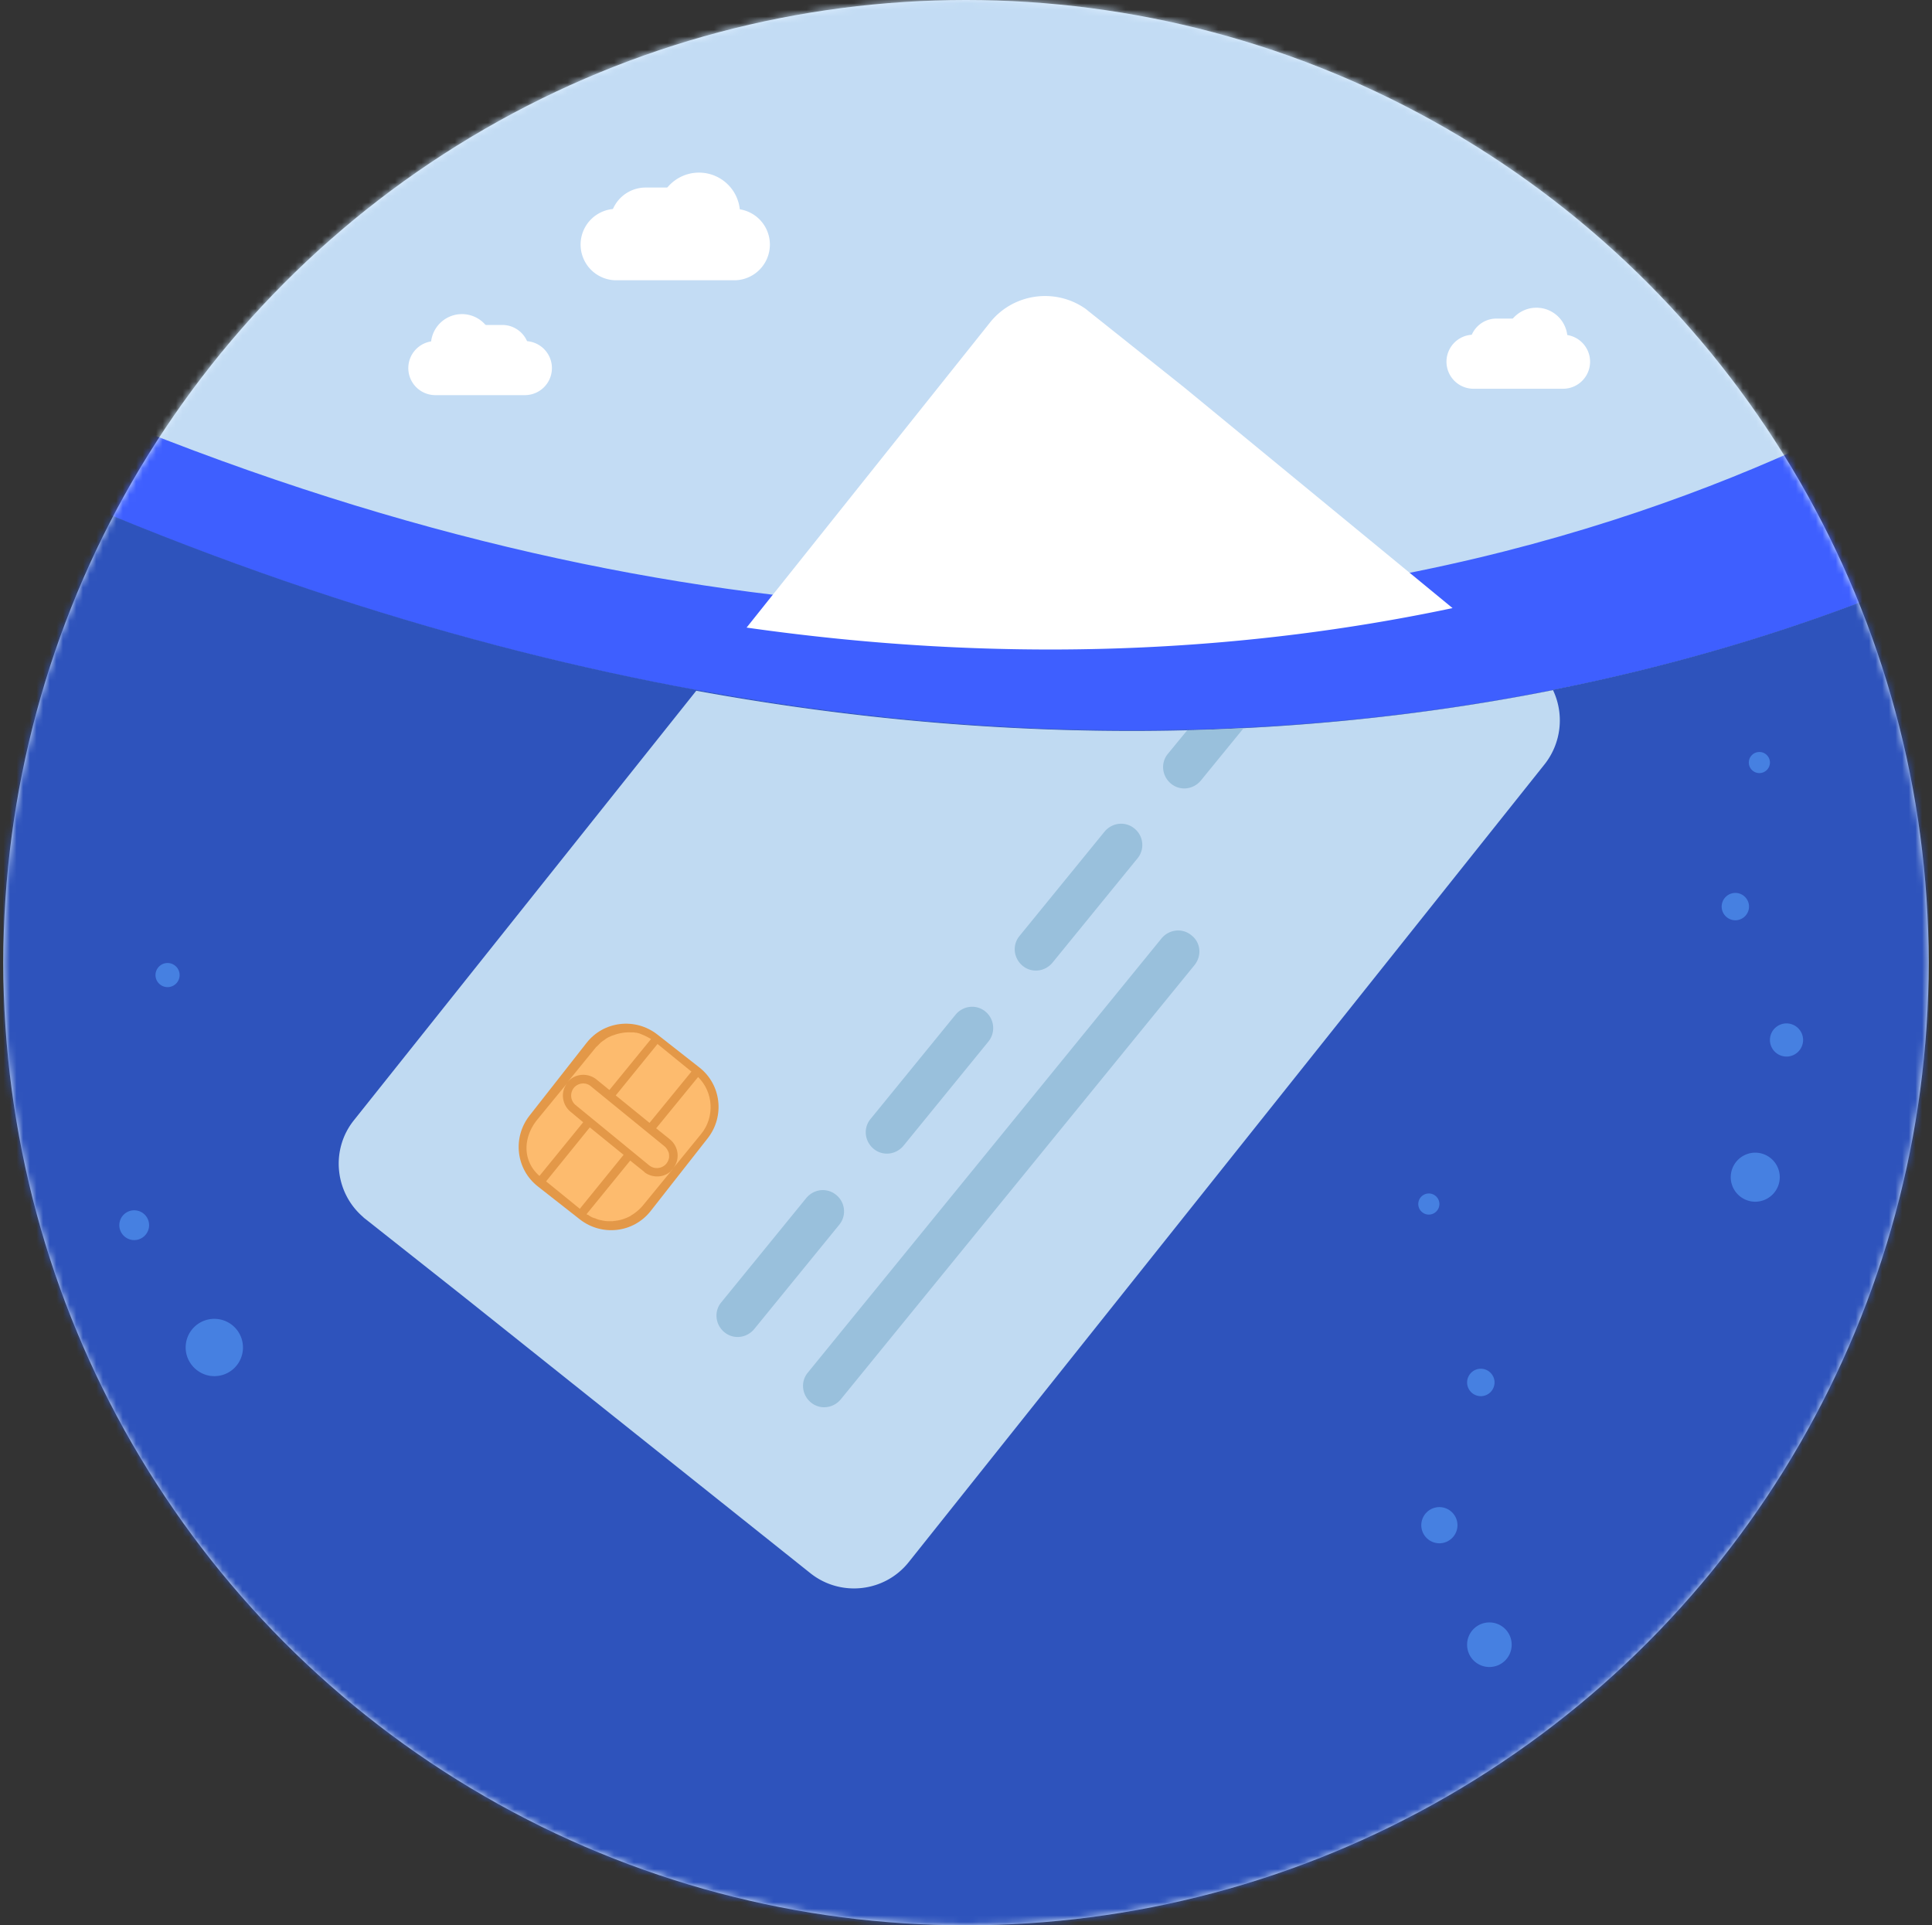
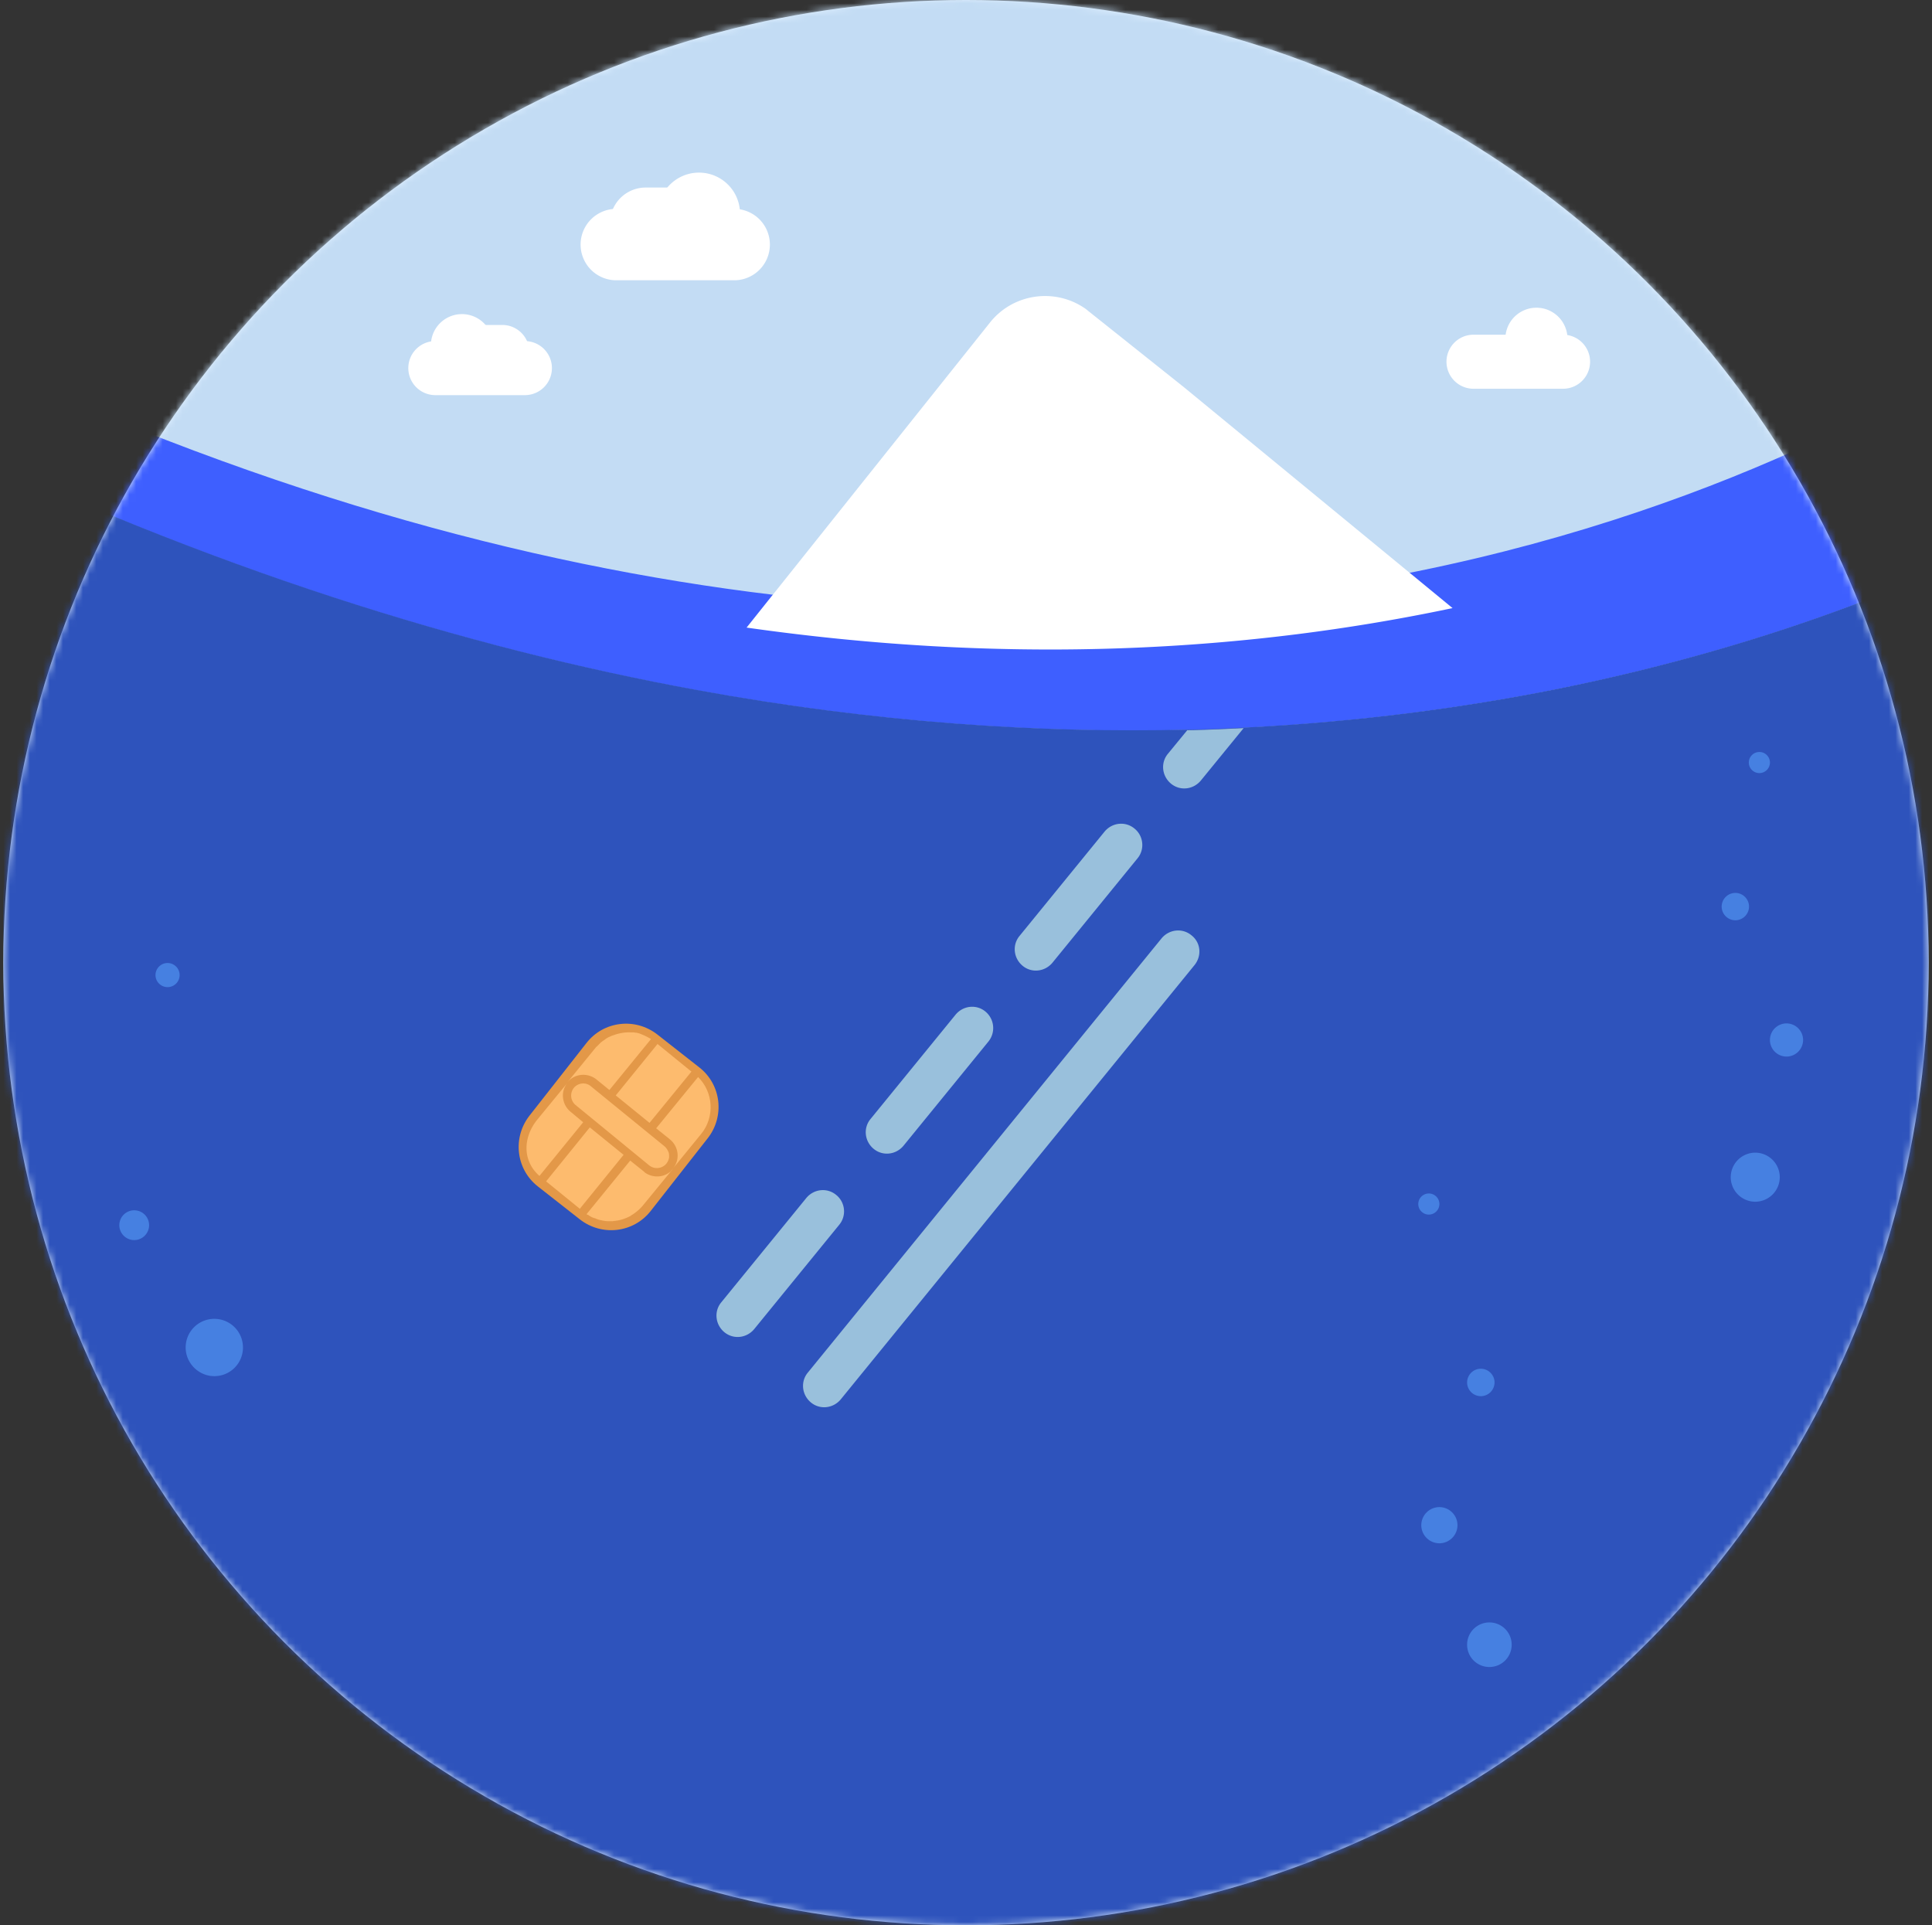
<svg xmlns="http://www.w3.org/2000/svg" width="291" height="290" fill="none" viewBox="0 0 291 290">
  <rect x="0" y="0" width="291" height="290" fill="#333333" stroke="none" />
  <g clip-path="url(#a)">
    <circle cx="145.5" cy="145" r="145" fill="#E2F1FF" />
    <mask id="b" width="291" height="290" x="0" y="0" maskUnits="userSpaceOnUse" style="mask-type:alpha">
      <circle cx="145.5" cy="145" r="145" fill="#D9D9D9" />
    </mask>
    <g mask="url(#b)">
      <path fill="#2E53BC" d="M-280.301 259.915h570.514v95.086h-570.514z" />
      <path fill="#C3DCF4" d="M305.814-25H-311.5v304.944h617.314V-25Z" />
      <path fill="#fff" d="m92.563 71.939-30.155-8.091-.817 3.046 30.155 8.09.817-3.045Z" />
      <path fill="#fff" d="m93.762 74.97-34.56-9.272a.317.317 0 0 0-.39.224l-.632 2.356a.317.317 0 0 0 .224.39l34.562 9.272a.317.317 0 0 0 .388-.224l.633-2.356a.317.317 0 0 0-.225-.39Z" />
-       <path fill="#2E53BC" d="m93.554 76.742-34.638-9.294a1.236 1.236 0 0 0-1.506.869 3.517 3.517 0 0 0 2.48 4.3l30.251 8.117a3.517 3.517 0 0 0 4.301-2.48 1.236 1.236 0 0 0-.869-1.507l-.019-.005Z" />
      <path fill="#fff" d="m81.155 61.485-3.659-.982-1.963 7.318 3.659.982 1.963-7.318Z" />
      <path fill="#2E53BC" d="m81.155 61.485-3.659-.982-.344 1.283 3.659.982.344-1.283Z" />
      <path fill="#fff" d="M93.775 67.418 92.45 72.36l-6.82-1.83.54-2.011 3.601.966.442-1.647-3.601-.967.344-1.283 6.82 1.83Z" />
      <path fill="#fff" d="m90.213 67.837-3.602-.966-.442 1.648 3.602.966.442-1.648Z" />
      <path fill="#2E53BC" d="m94.232 66.718-9.062-2.432-.365 1.36 9.062 2.432.365-1.36Z" />
      <path fill="#3E5FFF" d="M305.814 45.163v30.102c-12.495 6.684-36.392 17.475-69.901 24.16-13.412 2.664-28.397 4.674-44.78 5.504-2.709.131-5.418.262-8.214.306-21.494.524-45.261-1.005-71.124-5.723C78.286 93.395 41.282 81.949 1.307 62.813-122.46 3.398-254.05 41.626-311.5 64.168V26.115C-249.638 11.35-117.874-8.485 2.618 49.27c44.169 21.189 84.406 32.111 120.23 36.392 35.693 4.282 66.93 1.966 93.231-3.407 46.44-9.437 77.328-28.398 89.735-37.091Z" />
      <path fill="#357EE7" d="M305.814 75.265V269.46H-311.5V64.169c57.45-22.5 189.039-60.771 312.851-1.399C41.326 81.906 78.33 93.352 111.84 99.468c25.819 4.719 49.629 6.248 71.124 5.724 2.752-.044 5.505-.175 8.213-.306 16.383-.83 31.368-2.84 44.781-5.505 33.465-6.684 57.362-17.475 69.857-24.116Z" />
      <path fill="#2E53BC" d="M305.814 75.265v204.679H-311.5V64.168c57.45-22.5 189.039-60.77 312.851-1.398C41.326 81.906 78.33 93.352 111.84 99.468c25.819 4.719 49.629 6.248 71.124 5.723 2.752-.043 5.505-.174 8.213-.305 16.383-.83 31.368-2.84 44.781-5.505 33.465-6.684 57.362-17.475 69.857-24.116Z" />
      <path fill="#4680E1" d="M20.5 173c1.65 0 3-1.35 3-3s-1.35-3-3-3-3 1.35-3 3 1.35 3 3 3Zm14.842 51.507a1.913 1.913 0 0 0 1.889-1.889 1.912 1.912 0 0 0-1.889-1.889 1.912 1.912 0 0 0-1.889 1.889c0 1.025.864 1.889 1.889 1.889Zm0 21.587a1.912 1.912 0 0 0 1.889-1.889 1.912 1.912 0 0 0-1.889-1.888 1.912 1.912 0 0 0-1.889 1.888c0 1.026.864 1.889 1.889 1.889Zm-7.287-105.777a2.165 2.165 0 0 0 2.159-2.158A2.165 2.165 0 0 0 28.055 136a2.165 2.165 0 0 0-2.159 2.159c0 1.187.972 2.158 2.16 2.158Zm6.745 55.047a3.5 3.5 0 0 0 3.509-3.508 3.5 3.5 0 0 0-3.508-3.508 3.5 3.5 0 0 0-3.508 3.508c0 1.943 1.619 3.508 3.508 3.508ZM203 266a3.51 3.51 0 0 1-3.5-3.5 3.51 3.51 0 0 1 3.5-3.5 3.51 3.51 0 0 1 3.5 3.5 3.51 3.51 0 0 1-3.5 3.5Zm8.5-27c-1.65 0-3-1.35-3-3s1.35-3 3-3 3 1.35 3 3-1.35 3-3 3Zm-8.996-22.991a2.01 2.01 0 0 1-2.004-2.005 2.01 2.01 0 0 1 2.004-2.004 2.01 2.01 0 0 1 2.005 2.004 2.01 2.01 0 0 1-2.005 2.005Zm9.653 69.644a3.251 3.251 0 0 1-3.257-3.257 3.251 3.251 0 0 1 3.257-3.257 3.251 3.251 0 0 1 3.258 3.257 3.251 3.251 0 0 1-3.258 3.257ZM264.5 176c1.65 0 3-1.35 3-3s-1.35-3-3-3-3 1.35-3 3 1.35 3 3 3Zm-8.827-21.291a2.18 2.18 0 0 0 2.174-2.173 2.18 2.18 0 0 0-2.174-2.173 2.18 2.18 0 0 0-2.173 2.173 2.18 2.18 0 0 0 2.173 2.173ZM259.5 132c1.1 0 2-.9 2-2s-.9-2-2-2-2 .9-2 2 .9 2 2 2Zm-.023 66.174a3.27 3.27 0 0 0 3.26-3.26 3.27 3.27 0 0 0-3.26-3.259 3.27 3.27 0 0 0-3.26 3.259 3.27 3.27 0 0 0 3.26 3.26Z" />
      <path fill="#fff" d="m122.848 85.66 31.543-39.538c3.407-4.281 9.567-5.068 13.936-1.922.087.087.175.131.262.218l13.98 11.141 33.466 26.694c-26.257 5.373-57.494 7.689-93.187 3.407Z" />
-       <path fill="#C3DCF4" d="m234.732 110.125-92.095 115.556c-3.495 4.412-9.917 5.111-14.286 1.616l-50.503-40.28-13.98-11.053c-.131-.088-.262-.219-.35-.306-4.063-3.539-4.674-9.743-1.267-13.981l49.586-62.211c25.82 4.718 49.63 6.247 71.125 5.723 2.752-.044 5.504-.175 8.213-.306 16.383-.83 31.368-2.84 44.78-5.505a10.257 10.257 0 0 1-1.223 10.747Z" />
+       <path fill="#C3DCF4" d="m234.732 110.125-92.095 115.556c-3.495 4.412-9.917 5.111-14.286 1.616l-50.503-40.28-13.98-11.053c-.131-.088-.262-.219-.35-.306-4.063-3.539-4.674-9.743-1.267-13.981l49.586-62.211a10.257 10.257 0 0 1-1.223 10.747Z" />
      <path fill="#000" d="M63.518 175.657c.13.087.217.218.348.305l-.348-.305Zm.349.306 13.937 11.097-13.937-11.097ZM168.588 44.418c-.088-.087-.175-.13-.262-.218l.262.218Z" />
      <path fill="#E59A48" d="m106.202 149.269 6.072 4.762c3.189 2.49 3.714 7.077 1.224 10.267l-8.258 10.528c-2.49 3.19-7.077 3.714-10.266 1.224l-6.073-4.762c-3.19-2.491-3.713-7.078-1.223-10.267l8.257-10.529c2.49-3.189 7.077-3.713 10.267-1.223Z" />
      <path fill="#FFBD6E" d="m96.72 162.599 4.893 3.975-6.204 7.646-.131.175-4.893-3.976 6.335-7.82Zm-1.265-.617-6.335 7.776c-2.49-2.184-2.403-5.592-.306-8.169l4.37-5.33c-1.05 1.267-.83 3.145.436 4.194l1.835 1.529Zm9.828-12.058-6.029 7.383-1.878-1.529c-1.267-1.005-3.102-.874-4.15.349l-.044.044 4.063-4.98c.043-.044.087-.132.174-.175l.132-.131.13-.131.175-.175.131-.131a.586.586 0 0 1 .175-.131.587.587 0 0 1 .175-.131c.043-.044.13-.088.175-.131.087-.044.13-.088.174-.131.131-.088.219-.131.35-.219.087-.044.175-.087.306-.131l.262-.131h.043a.616.616 0 0 1 .263-.087l.087-.044c.786-.262 1.573-.393 2.403-.35h.393c.087 0 .175.044.306.044s.262.044.393.088c.087 0 .175.043.262.087a9.728 9.728 0 0 1 1.529.743Zm3.191 18.787-4.369 5.33a6.99 6.99 0 0 1-1.485 1.311.89.89 0 0 0-.262.174 6.207 6.207 0 0 1-1.966.699c-.131 0-.219.044-.35.044-.13 0-.218.044-.35.044h-.655c-.262 0-.48-.044-.742-.088-.088 0-.131-.043-.219-.043a3.668 3.668 0 0 1-.742-.219c-.088-.043-.175-.087-.263-.087-.087-.044-.13-.044-.218-.088-.044 0-.087-.043-.131-.043 0 0-.044 0-.044-.044a1.794 1.794 0 0 1-.393-.218c-.044-.044-.087-.088-.175-.088-.043-.043-.087-.043-.174-.087l6.334-7.777 2.01 1.617.131.131c1.136.786 2.665.743 3.714-.175a2.8 2.8 0 0 1 .349-.393Z" />
      <path fill="#FFBD6E" d="m96.59 156.782 10.66 8.694c.263.219.437.524.568.83.088.219.088.481.088.743a1.904 1.904 0 0 1-.393.917 1.788 1.788 0 0 1-2.491.263l-10.66-8.738a1.787 1.787 0 0 1-.262-2.49c.612-.743 1.748-.874 2.49-.219Z" />
      <path fill="#FFBD6E" d="M112.1 155.429c2.228 2.184 2.447 5.81.437 8.257l-4.063 4.98c1.048-1.267.83-3.145-.437-4.194l-2.01-1.616 6.073-7.427Zm-5.899-4.806 4.937 4.019-6.073 7.427-4.893-3.975 6.029-7.427v-.044Z" />
      <path fill="#9BC2DE" d="m184.01 139.223-51.246 62.911c-1.092 1.31-3.014 1.529-4.325.436-1.311-1.092-1.529-3.014-.437-4.325l51.246-62.911c1.093-1.31 3.015-1.529 4.325-.437 1.355 1.049 1.529 2.971.437 4.326Zm-51.465 37.615-12.32 15.116c-1.092 1.311-3.014 1.529-4.325.437-1.311-1.092-1.529-3.014-.437-4.325l12.32-15.116c1.092-1.311 3.015-1.529 4.325-.437 1.311 1.048 1.529 3.014.437 4.325Zm21.625-26.56-12.32 15.116c-1.092 1.31-3.014 1.529-4.325.437-1.311-1.093-1.529-3.015-.437-4.326l12.32-15.116c1.092-1.31 3.015-1.529 4.325-.437a3.103 3.103 0 0 1 .437 4.326Zm21.582-26.52-12.32 15.116c-1.092 1.311-3.014 1.529-4.325.437-1.311-1.092-1.529-3.015-.437-4.325l12.32-15.116c1.092-1.311 3.015-1.53 4.325-.437 1.311 1.048 1.529 3.014.437 4.325Zm15.38-18.874-6.204 7.602c-1.092 1.31-3.014 1.529-4.325.436-1.311-1.092-1.529-3.014-.437-4.325l2.796-3.407c2.753-.044 5.461-.175 8.17-.306Z" />
      <path fill="#C3DCF4" d="M306.749-24h-641.821v317.05h641.821V-24Z" />
      <path fill="#2E53BC" d="M-310.494 271.051h590.99V323h-590.99z" />
      <path fill="#3E5FFF" d="M306.749 47.488v31.296c-12.991 6.95-37.837 18.17-72.676 25.119-13.945 2.771-29.525 4.86-46.558 5.723-2.816.136-5.633.273-8.54.318-22.348.545-47.057-1.045-73.948-5.95-34.839-6.36-73.312-18.26-114.873-38.155-128.683-61.775-265.496-22.03-325.226 1.408V27.684C-270.754 12.33-133.759-8.291-8.484 51.758 37.44 73.788 79.273 85.143 116.52 89.595c37.111 4.451 69.588 2.044 96.932-3.543 48.284-9.812 80.398-29.525 93.298-38.564Z" />
      <path fill="#357EE7" d="M306.749 80.244v201.904h-641.821V68.707c59.73-23.393 196.543-63.183 325.271-1.454 41.562 19.895 80.035 31.796 114.874 38.155 26.845 4.906 51.6 6.496 73.948 5.951 2.862-.046 5.723-.182 8.539-.318 17.034-.863 32.614-2.953 46.558-5.724 34.794-6.95 59.64-18.169 72.631-25.073Z" />
      <path fill="#2E53BC" d="M306.749 78.784V291.59h-641.821V67.247c59.73-23.393 196.543-63.183 325.271-1.454 41.562 19.895 80.035 31.796 114.874 38.155 26.845 4.906 51.6 6.496 73.948 5.951 2.862-.046 5.723-.182 8.539-.318 17.034-.863 32.614-2.953 46.558-5.723 34.794-6.95 59.64-18.17 72.631-25.074Z" />
      <path fill="#4680E1" d="M20.215 186.788a2.251 2.251 0 0 0 2.244-2.245 2.25 2.25 0 0 0-2.244-2.244 2.25 2.25 0 0 0-2.244 2.244 2.251 2.251 0 0 0 2.244 2.245Zm13.186 71.82a1.988 1.988 0 0 0 1.964-1.964 1.988 1.988 0 0 0-1.964-1.964 1.988 1.988 0 0 0-1.964 1.964c0 1.066.898 1.964 1.964 1.964Zm-8.162-109.922c1 0 1.817-.817 1.817-1.817 0-.999-.818-1.816-1.817-1.816-1 0-1.817.817-1.817 1.816 0 1 .817 1.817 1.817 1.817Zm7.041 58.596a4.306 4.306 0 0 0 4.315-4.315 4.307 4.307 0 0 0-4.315-4.316 4.307 4.307 0 0 0-4.315 4.316c0 2.39 1.991 4.315 4.315 4.315Zm184.522 25.175a2.734 2.734 0 0 1-2.726-2.725 2.734 2.734 0 0 1 2.726-2.725 2.733 2.733 0 0 1 2.725 2.725 2.733 2.733 0 0 1-2.725 2.725Zm8.307 49.104a2.072 2.072 0 0 1-2.066-2.066c0-1.136.929-2.065 2.066-2.065a2.07 2.07 0 0 1 2.065 2.065 2.072 2.072 0 0 1-2.065 2.066Zm-2.067-71.264a2.07 2.07 0 0 1-2.065-2.065c0-1.136.929-2.066 2.065-2.066s2.066.93 2.066 2.066c0 1.136-.93 2.065-2.066 2.065Zm-7.829-27.35c-.875 0-1.59-.715-1.59-1.59 0-.874.715-1.589 1.59-1.589.874 0 1.59.715 1.59 1.589 0 .875-.716 1.59-1.59 1.59Zm9.12 68.145a3.35 3.35 0 0 1-3.356-3.357 3.349 3.349 0 0 1 3.356-3.356 3.35 3.35 0 0 1 3.357 3.356 3.35 3.35 0 0 1-3.357 3.357Zm44.753-91.946a2.505 2.505 0 0 0 2.498-2.498 2.505 2.505 0 0 0-2.498-2.498 2.505 2.505 0 0 0-2.498 2.498 2.505 2.505 0 0 0 2.498 2.498Zm-7.707-20.532c1.133 0 2.06-.927 2.06-2.059 0-1.133-.927-2.06-2.06-2.06a2.066 2.066 0 0 0-2.059 2.06c0 1.132.927 2.059 2.059 2.059Zm3.619-22.167c.874 0 1.59-.715 1.59-1.59 0-.874-.716-1.589-1.59-1.589-.874 0-1.59.715-1.59 1.589 0 .875.716 1.59 1.59 1.59Zm-.62 64.561a3.705 3.705 0 0 0 3.694-3.695 3.705 3.705 0 0 0-3.694-3.694 3.705 3.705 0 0 0-3.694 3.694 3.705 3.705 0 0 0 3.694 3.695Z" />
      <g clip-path="url(#c)">
        <path fill="#fff" d="M218.787 91.595c-.613.128-1.226.255-1.844.382-27.344 5.587-59.821 7.994-96.932 3.543a334.89 334.89 0 0 1-7.558-.99l3.861-4.842h.005l32.795-41.108c3.543-4.451 9.947-5.269 14.49-1.998l.068.059c.022.022.045.036.068.054l.136.114 14.535 11.583 33.967 27.93 6.409 5.273Z" />
-         <path fill="#C0DAF2" d="m232.646 115.124-95.751 120.143c-3.634 4.588-10.311 5.315-14.853 1.681l-52.509-41.88-14.535-11.492c-.136-.09-.272-.227-.363-.318-4.224-3.679-4.86-10.129-1.317-14.535l51.554-64.682c26.845 4.906 51.6 6.496 73.948 5.951 2.862-.046 5.723-.182 8.54-.318 17.033-.863 32.613-2.953 46.558-5.723a10.663 10.663 0 0 1-1.272 11.173Z" />
        <path fill="#000" d="M54.635 183.258c.136.091.227.228.363.318l-.363-.318Zm.363.318 14.49 11.538-14.49-11.538Z" />
        <path fill="#E39848" d="m99.013 155.823 6.314 4.951c3.316 2.589 3.861 7.359 1.271 10.674l-8.584 10.947c-2.59 3.316-7.359 3.861-10.675 1.272l-6.313-4.951c-3.316-2.589-3.861-7.358-1.272-10.674l8.585-10.947c2.589-3.316 7.358-3.861 10.674-1.272Z" />
        <path fill="#FDBB6E" d="m88.838 169.813 5.088 4.134-6.45 7.949-.137.181-5.087-4.133 6.586-8.131Zm-.998-.772-6.587 8.085c-2.589-2.271-2.498-5.814-.318-8.494l4.543-5.541c-1.09 1.317-.863 3.27.454 4.36l1.907 1.59Zm10.219-12.537-6.269 7.677-1.953-1.59c-1.317-1.045-3.225-.908-4.315.363l-.045.046 4.224-5.178c.045-.046.09-.137.182-.182l.136-.136.136-.137.182-.181.136-.137c.046-.045.09-.09.182-.136.045-.045.09-.091.181-.136.046-.046.137-.091.182-.136a.626.626 0 0 0 .182-.137c.136-.091.227-.136.363-.227.091-.045.182-.091.318-.136l.273-.136h.045a.638.638 0 0 1 .273-.091l.09-.046c.818-.272 1.636-.408 2.499-.363h.408c.091 0 .182.045.319.045.136 0 .272.046.408.091.091 0 .182.046.273.091.5.182 1.045.454 1.59.772Zm3.315 19.532-4.542 5.542c-.454.545-1 .999-1.544 1.362-.091.046-.182.091-.273.182a6.491 6.491 0 0 1-2.044.727c-.136 0-.227.045-.363.045-.137 0-.228.046-.364.046h-.681c-.273 0-.5-.046-.772-.091-.091 0-.137-.046-.227-.046a3.8 3.8 0 0 1-.773-.227c-.09-.045-.181-.091-.272-.091-.091-.045-.136-.045-.227-.09-.046 0-.091-.046-.136-.046 0 0-.046 0-.046-.045-.136-.046-.272-.137-.409-.227-.045-.046-.09-.091-.181-.091-.046-.046-.091-.046-.182-.091l6.586-8.085 2.09 1.68.136.137c1.18.817 2.77.772 3.861-.182.091-.136.227-.273.363-.409Z" />
        <path fill="#FDBB6E" d="m89.02 163.636 11.082 9.039c.273.227.455.545.591.863.091.227.091.499.091.772a1.985 1.985 0 0 1-.409.954 1.858 1.858 0 0 1-2.59.272l-11.082-9.084a1.858 1.858 0 0 1-.273-2.589c.636-.772 1.817-.909 2.59-.227Z" />
        <path fill="#FDBB6E" d="M105.146 162.228c2.316 2.271 2.543 6.041.454 8.584l-4.224 5.179c1.09-1.318.863-3.271-.455-4.361l-2.089-1.681 6.314-7.721Zm-6.133-4.997 5.132 4.179-6.313 7.722-5.088-4.134 6.269-7.721v-.046Z" />
        <path fill="#99C0DC" d="m179.912 145.376-53.281 65.408c-1.135 1.363-3.134 1.59-4.497.455-1.362-1.136-1.589-3.135-.454-4.497l53.281-65.409c1.135-1.362 3.134-1.59 4.497-.454 1.408 1.09 1.59 3.089.454 4.497Zm-53.509 39.109-12.809 15.716c-1.135 1.363-3.134 1.59-4.497.454-1.362-1.135-1.589-3.134-.454-4.497l12.809-15.716c1.136-1.363 3.134-1.59 4.497-.454 1.363 1.09 1.59 3.134.454 4.497Zm22.485-27.617-12.809 15.716c-1.136 1.363-3.135 1.59-4.497.454-1.363-1.135-1.59-3.134-.455-4.497l12.81-15.716c1.135-1.363 3.134-1.59 4.496-.454a3.226 3.226 0 0 1 .455 4.497Zm22.439-27.572-12.809 15.716c-1.136 1.363-3.134 1.59-4.497.455-1.363-1.136-1.59-3.134-.454-4.497l12.809-15.716c1.136-1.363 3.134-1.59 4.497-.455 1.363 1.091 1.59 3.135.454 4.497Zm15.989-19.622-6.45 7.903c-1.136 1.363-3.135 1.59-4.497.454-1.363-1.135-1.59-3.134-.454-4.496l2.907-3.543c2.861-.046 5.677-.182 8.494-.318Z" />
      </g>
      <path fill="#fff" d="M239.5 54.484a4.071 4.071 0 0 0-4.071-4.07h-13.488a4.07 4.07 0 1 0 0 8.141h13.488a4.071 4.071 0 0 0 4.071-4.07Z" />
-       <path fill="#fff" d="M234.762 52.054a4.071 4.071 0 0 0-4.071-4.07h-5.347a4.071 4.071 0 0 0 0 8.141h5.347a4.071 4.071 0 0 0 4.071-4.07Z" />
      <path fill="#fff" d="M236.098 50.96a4.679 4.679 0 0 0-9.357 0v.487a4.678 4.678 0 1 0 9.357 0v-.486ZM61.5 55.446a4.07 4.07 0 0 1 4.07-4.07h13.49a4.07 4.07 0 0 1 0 8.141H65.57a4.07 4.07 0 0 1-4.07-4.07Z" />
      <path fill="#fff" d="M66.238 53.017a4.07 4.07 0 0 1 4.071-4.071h5.347a4.07 4.07 0 1 1 0 8.141h-5.347a4.07 4.07 0 0 1-4.07-4.07Z" />
      <path fill="#fff" d="M64.902 51.923a4.679 4.679 0 0 1 9.357 0v.486a4.678 4.678 0 0 1-9.357 0v-.486Zm51.059-15.085a5.38 5.38 0 0 0-5.379-5.379H92.757a5.38 5.38 0 0 0 0 10.759h17.825a5.379 5.379 0 0 0 5.379-5.38Z" />
      <path fill="#fff" d="M109.699 33.628a5.379 5.379 0 0 0-5.379-5.38h-7.066a5.38 5.38 0 1 0 0 10.76h7.066a5.379 5.379 0 0 0 5.379-5.38Z" />
      <path fill="#fff" d="M111.465 32.182a6.182 6.182 0 0 0-12.365 0v.642a6.182 6.182 0 1 0 12.365 0v-.642Z" />
    </g>
  </g>
  <defs>
    <clipPath id="a">
      <path fill="#fff" d="M.5 0h290v290H.5z" />
    </clipPath>
    <clipPath id="c">
      <path fill="#fff" d="M51.02 44.588h183.925v194.668H51.02z" />
    </clipPath>
  </defs>
</svg>